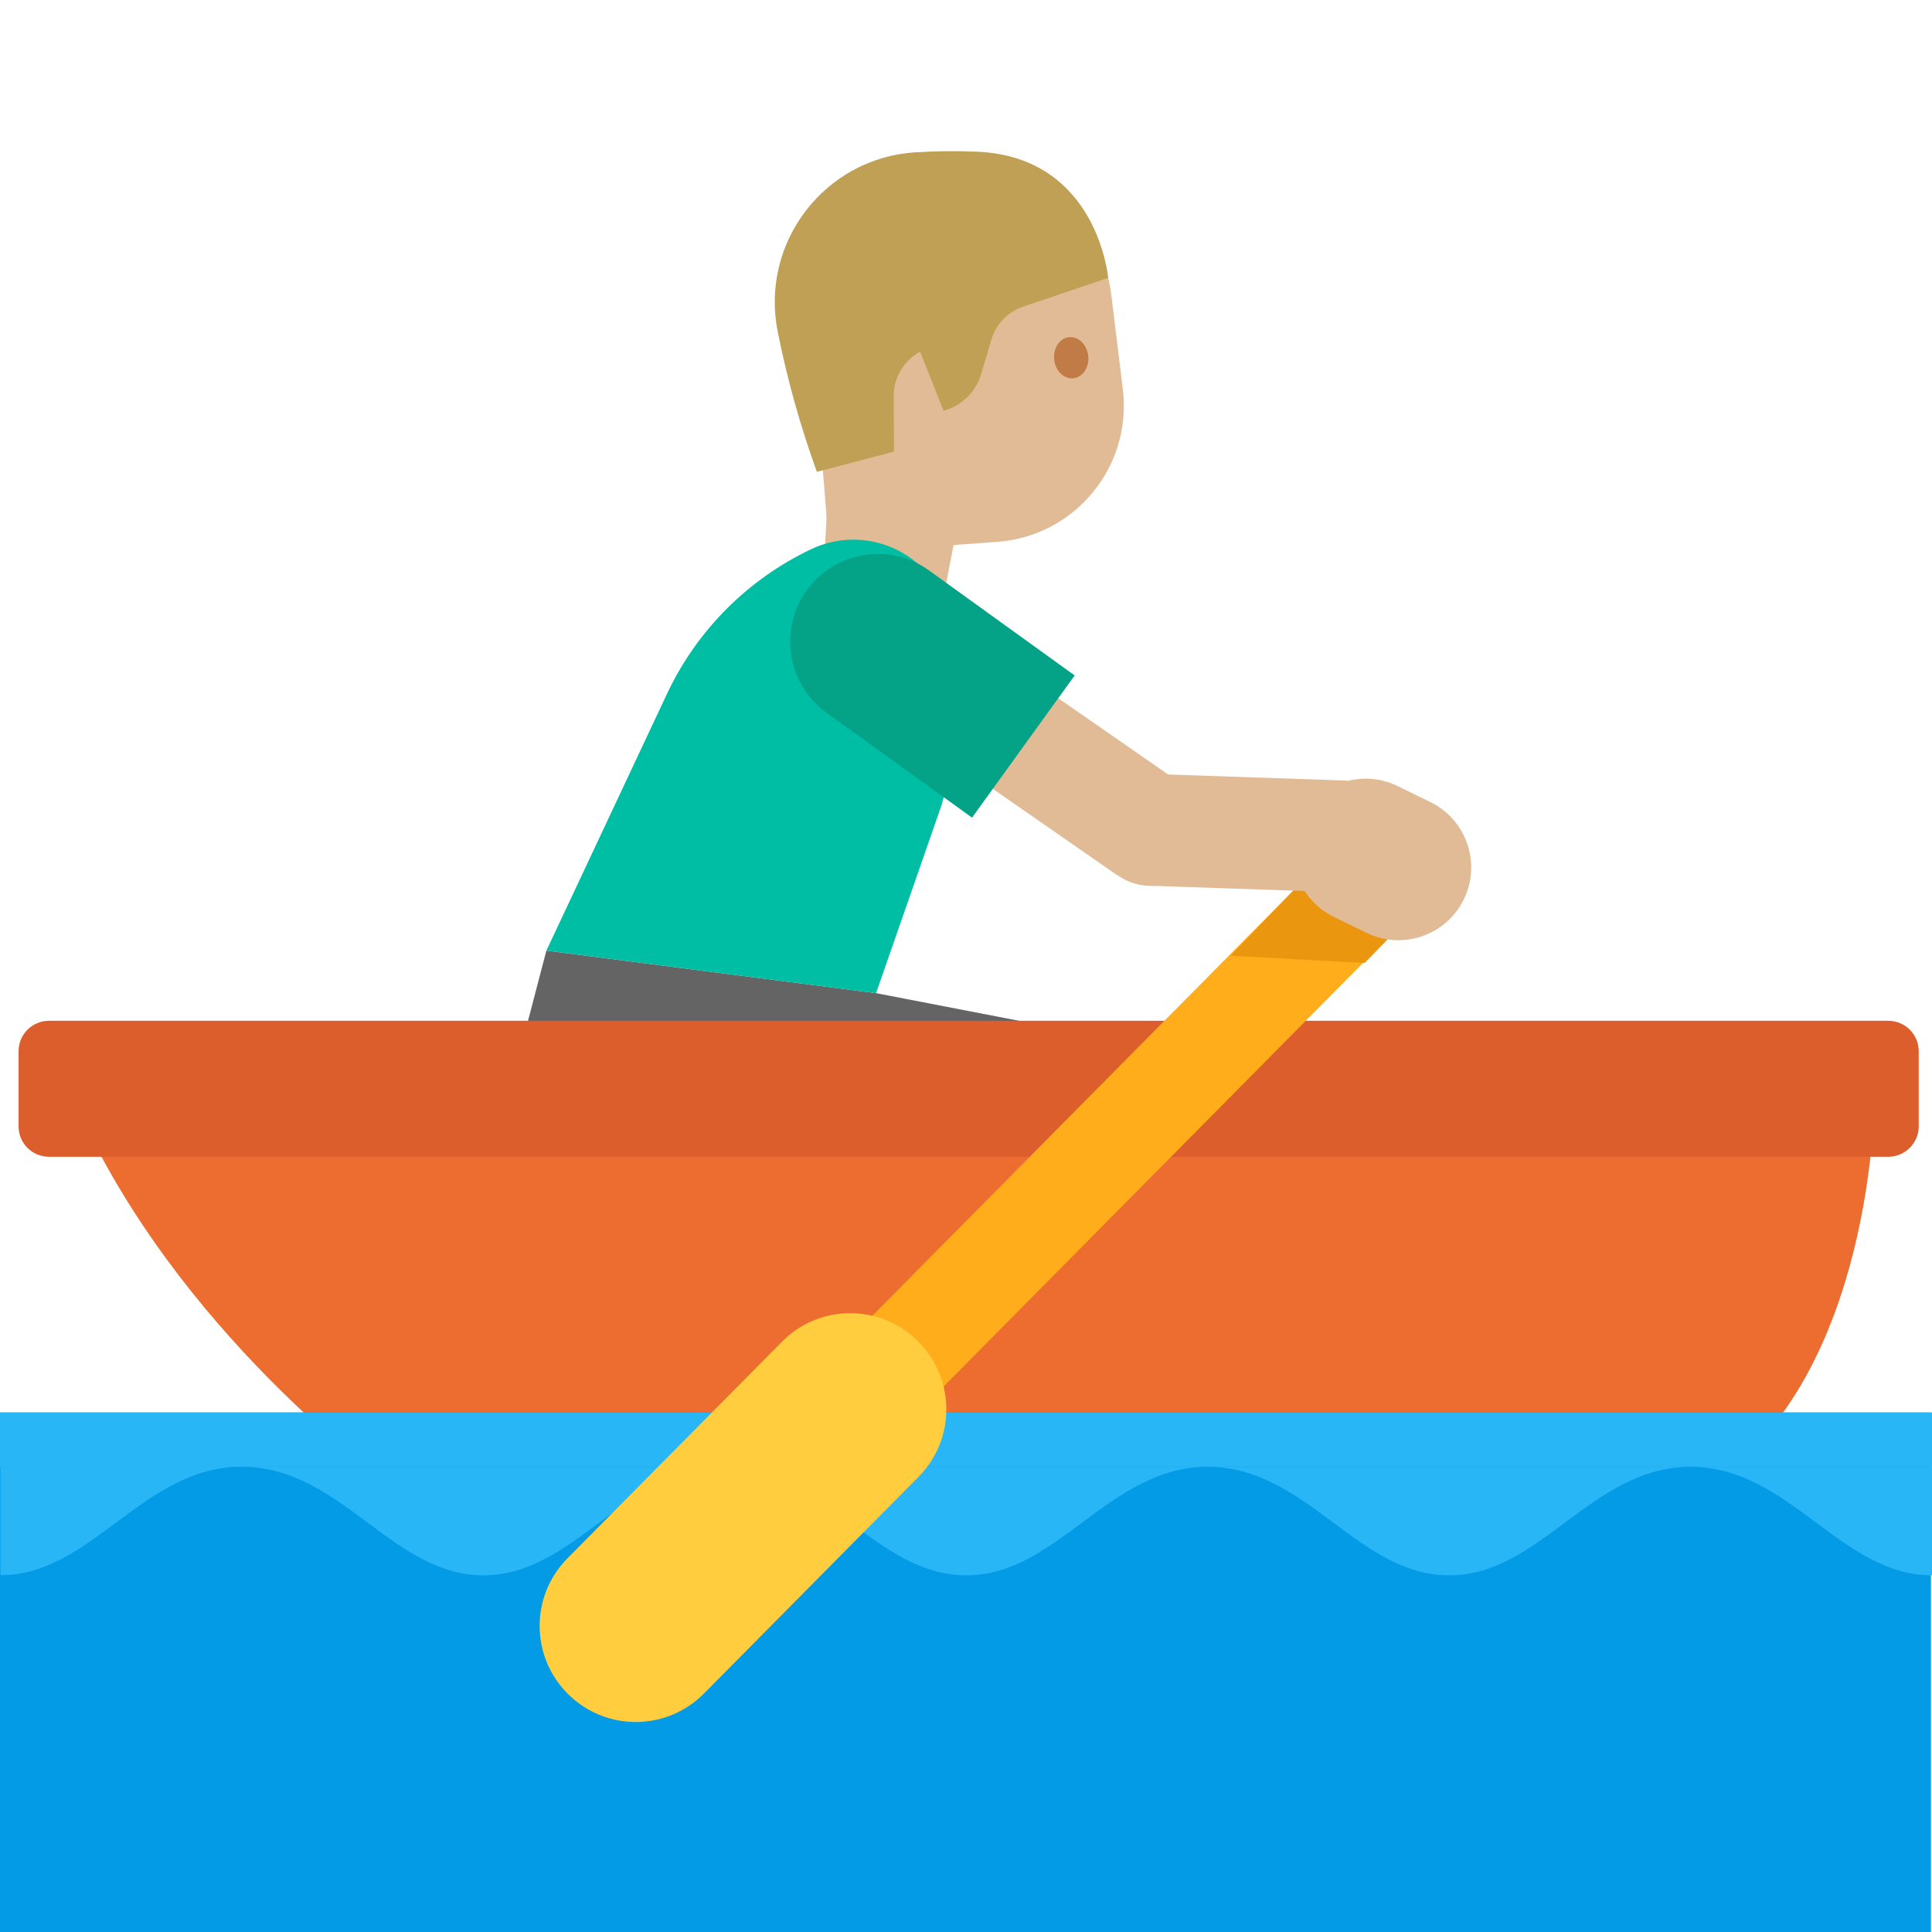
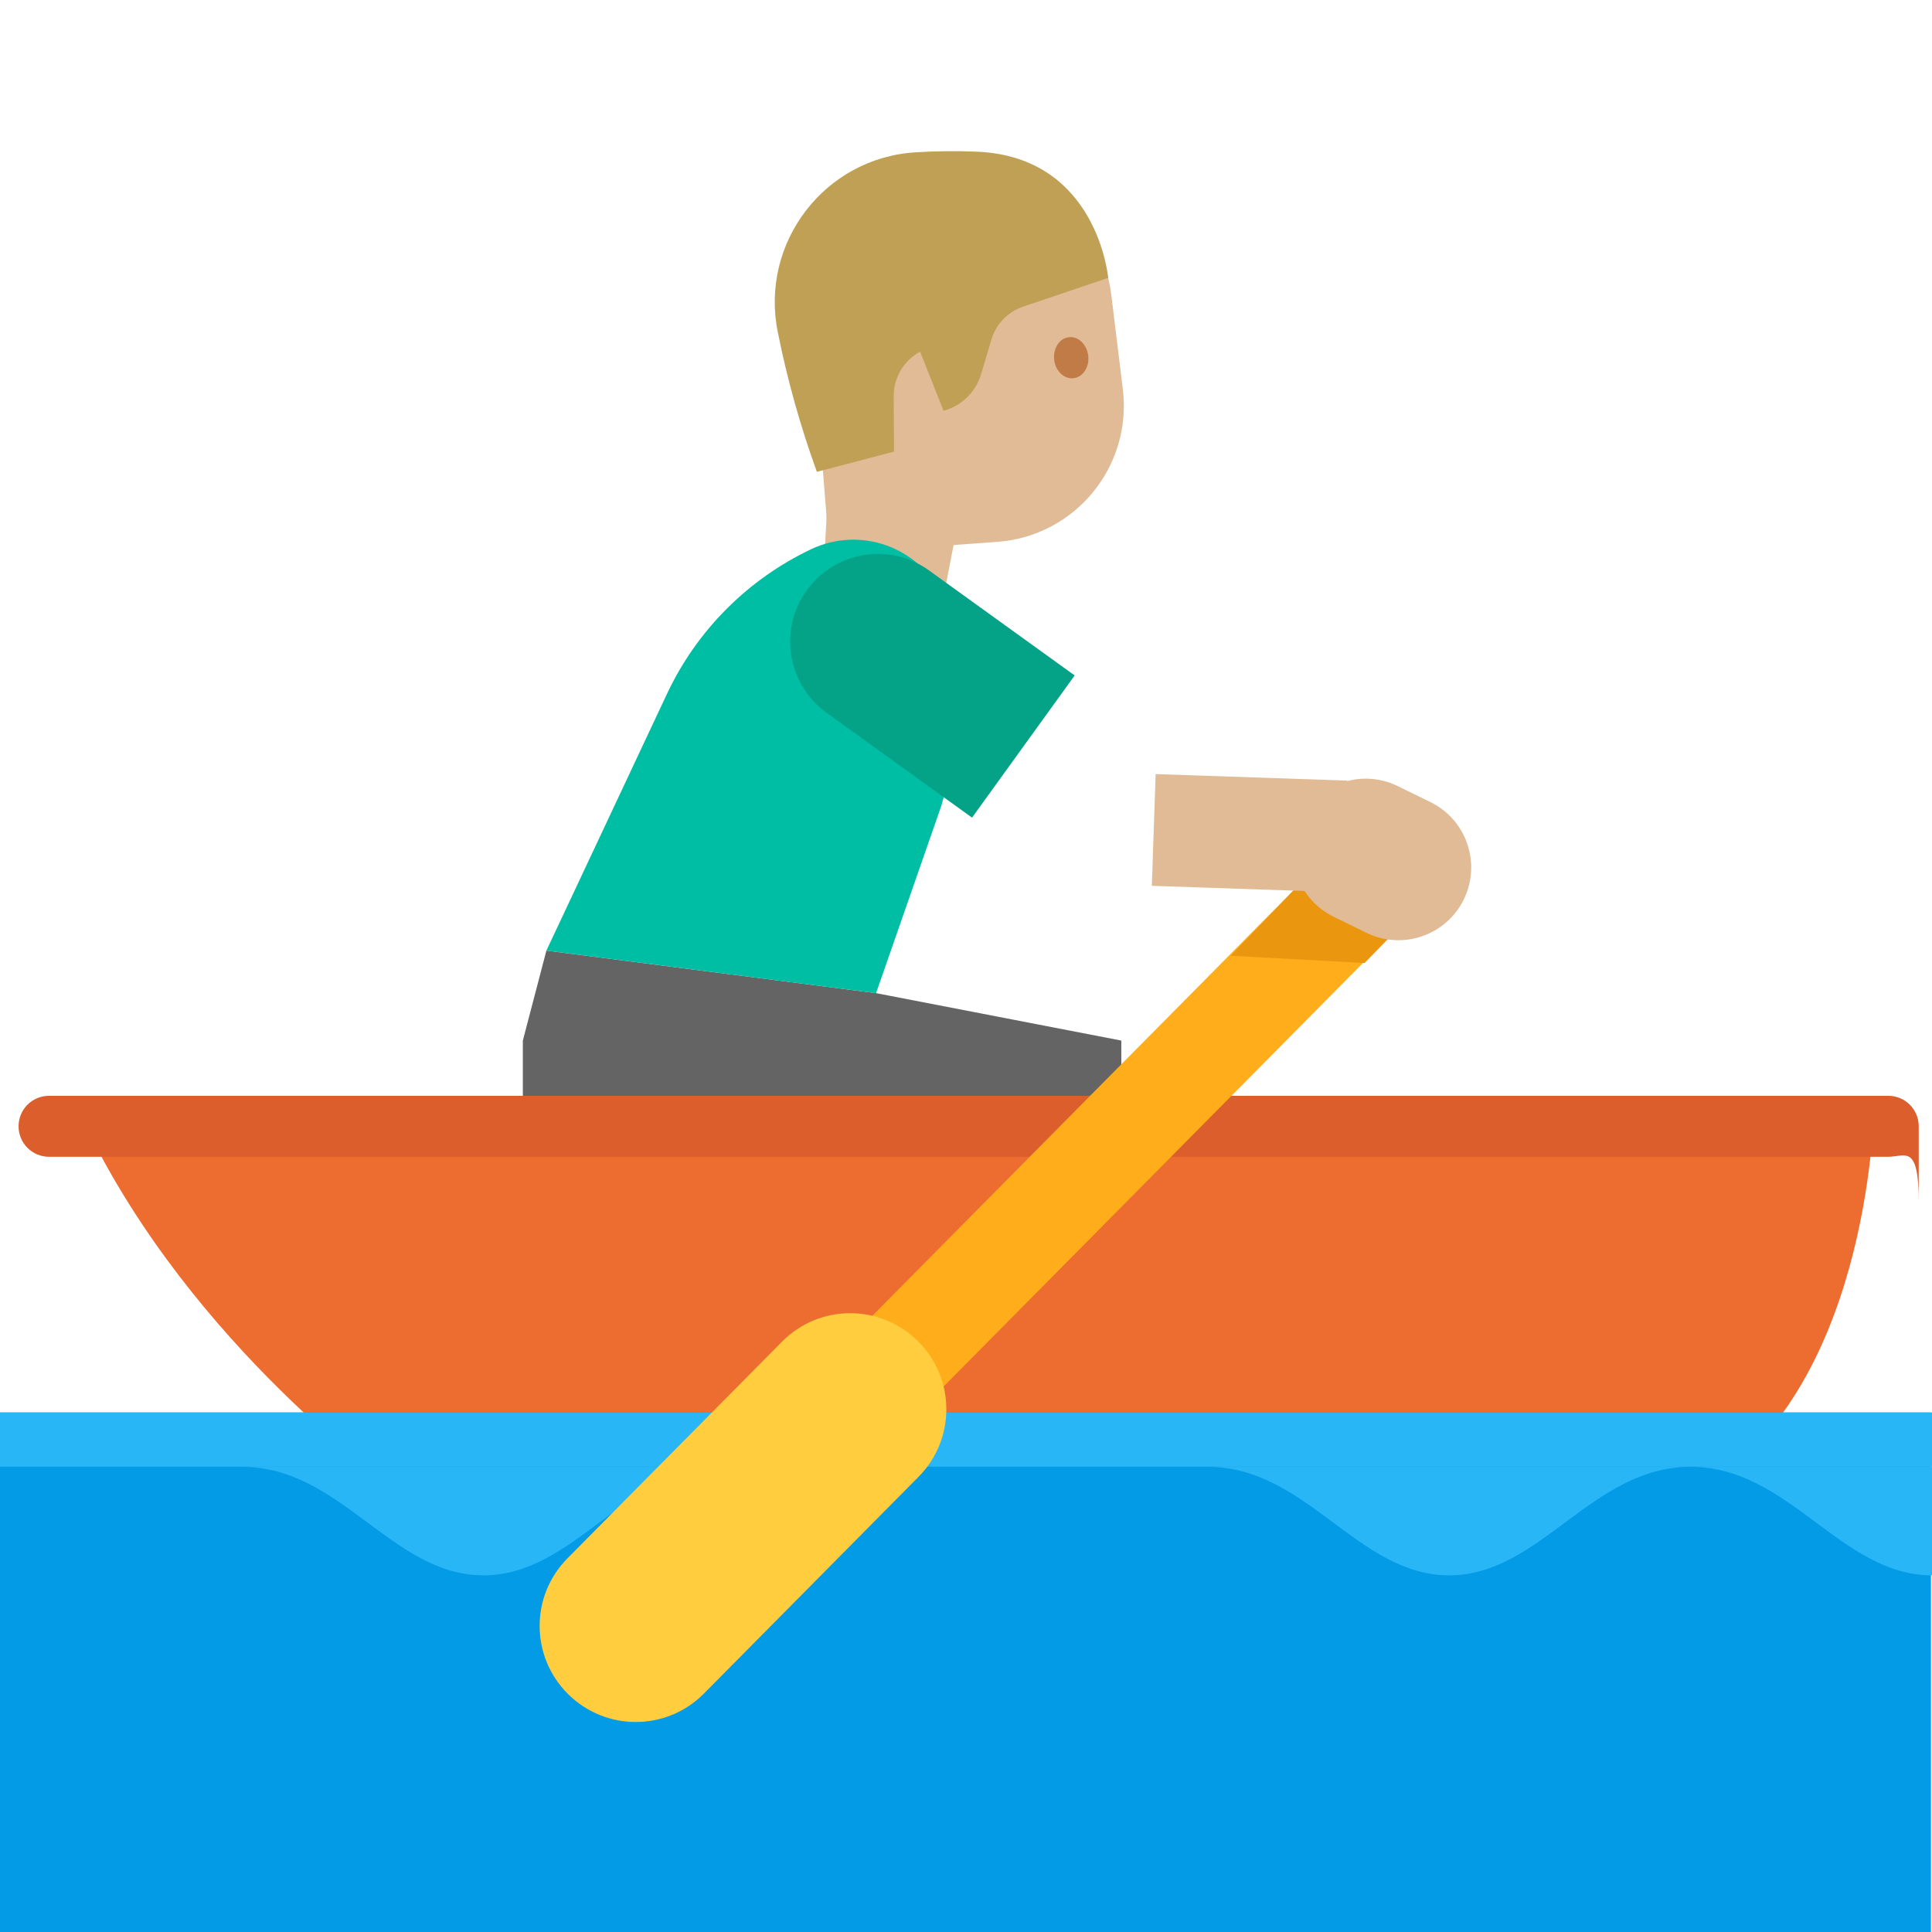
<svg xmlns="http://www.w3.org/2000/svg" version="1.1" x="0px" y="0px" viewBox="0 0 128 128" style="enable-background:new 0 0 128 128;" xml:space="preserve">
  <g id="Layer_1">
    <path style="display:none;fill:#E39E49;" d="M-1171.7,65.14c0,0,9.08-0.67,16.3,0.96l-0.12-3.1c0,0-6.36-1.17-13.24-0.79   c-2.31,0.13-5.39,0.04-7.58,0.58c-3.73,0.91-7.12,2.58-9.26,4.71l-3.59-8.76c0,0-2.76,1.94-3.14,2.33   c-0.48,0.48-1.18,0.22-1.18,0.22c-0.03,0-0.03,0.03-0.04,0.06c0.7,0.51,1.37,1.14,1.97,2c1.09,1.55,2.7,3.92,4.34,6.34   c-0.13,0.26-0.28,0.52-0.37,0.79c0,0-2.21,5.66,2.75,9.71c0,0,1.55,1.49,5.83,1.63c2.2,3.95-0.76,6.59-0.76,6.59   c-4.16,3.61-9.08-0.39-9.08-0.39c-0.95-0.57-4.31-4.34-5.67-5.9l-5.96-7.22c0,0,0.19,0.93-0.19,1.32   c-0.48,0.48-1.18,0.22-1.18,0.22c-0.02,0-0.02,0.03-0.03,0.04c0.46,0.36,0.93,0.77,1.38,1.28c2.15,2.41,4.7,5.61,6.65,8.14   l-0.01-0.03l0.93,1.23c3.47,4.37,3.18,5.78,3.18,5.78c0.14,3.69-3.93,4.96-3.93,4.96c-3.8,1.39-7.62-2.23-7.62-2.23   c-1.29-1.2-6.24-6.2-6.24-6.2l3.31,6.1c3.03,3.5,5.79,4.41,5.79,4.41c5.79,2.12,9.63-2.14,9.63-2.14c1.4-1.67,1.41-3.46,1.41-3.46   c0.03-1.06-0.23-2.09-0.64-3.06c5.56,2.93,9.77-0.44,9.77-0.44c3.51-3.15,2.59-7.24,1.91-9.08c0.61-0.05,1.25-0.12,1.95-0.23   c3.47-0.53,5.64-0.87,7.86-0.78c0,0,6.12,0.22,7.5,3.87c0,0,0.48,1.69-0.04,3.99c0,0-0.11,1.81,1.04,1.91   c0.6,0.05,1.86-0.64,2.48-1.6c0,0,0.78-1.01,0.67-3.07c0,0,0.19-3.18-3.4-5.57c0,0-2.5-1.82-5.56-2.1   c-3.26-0.31-4.43-0.5-9.53,0.24c0,0-5.44,0.96-9.26-0.56c0,0-3.22-1.45-2.05-5.45C-1184.69,72.38-1182.99,66.25-1171.7,65.14z" />
  </g>
  <g id="Layer_4">
</g>
  <g id="Layer_3">
</g>
  <g id="Layer_2">
    <polygon id="XMLID_724_" style="fill:#646464;" points="34.64,68.94 36.2,62.98 58.05,65.8 74.29,68.94 74.29,72.73 34.64,72.73     " />
-     <rect id="XMLID_723_" x="66.33" y="43.18" transform="matrix(0.57 -0.821 0.821 0.57 -11.541 79.29)" style="fill:#E0BB95;" width="7.41" height="14.99" />
-     <ellipse id="XMLID_722_" transform="matrix(0.992 -0.129 0.129 0.992 -6.445 10.281)" style="fill:#E0BB95;" cx="76.21" cy="54.93" rx="3.75" ry="3.75" />
    <g id="XMLID_1722_">
      <polygon id="XMLID_725_" style="fill:#E0BB95;" points="55.01,29.67 54.46,39.88 62.19,41.23 66.03,21.29   " />
      <path id="XMLID_721_" style="fill:#E0BB95;" d="M53.6,19.7l1.36,17l11.1-0.8c5.16-0.37,8.96-4.98,8.33-10.12l-0.76-6.22    c-0.7-5.75-6.21-9.64-11.86-8.38l-2.24,0.5C55.82,12.5,53.3,15.93,53.6,19.7z" />
    </g>
    <path id="XMLID_720_" style="fill:#BFA055;" d="M54.12,31.26l5.11-1.34l-0.02-3.66c-0.01-1.23,0.66-2.37,1.75-2.96l0,0l1.55,3.91   l0,0c1.19-0.31,2.12-1.22,2.48-2.39l0.7-2.34c0.3-1.01,1.08-1.82,2.08-2.16l5.65-1.91c0,0-0.69-8.02-8.69-8.36   c-1.38-0.06-2.74-0.04-4.04,0.04c-6.04,0.35-10.36,5.98-9.16,11.91l0,0C52.16,25.16,53.03,28.25,54.12,31.26L54.12,31.26z" />
    <path id="XMLID_719_" style="fill:#C17B47;" d="M69.84,23.81c0.07,0.75,0.64,1.31,1.27,1.25c0.62-0.06,1.07-0.72,0.99-1.47   c-0.08-0.75-0.64-1.31-1.26-1.25C70.21,22.39,69.77,23.05,69.84,23.81" />
    <path id="XMLID_710_" style="fill:#00BEA4;" d="M64.85,44.53l-2.49,8.87l-4.32,12.4L36.2,62.98l7.98-16.99   c2-4.27,5.41-7.63,9.55-9.6c3.23-1.54,7.11-0.19,8.66,3.04L64.85,44.53z" />
    <path id="XMLID_709_" style="fill:#04A287;" d="M71.2,44.75l-6.8,9.42l-9.64-6.95c-2.6-1.88-3.19-5.51-1.31-8.11l0,0   c1.88-2.6,5.51-3.19,8.11-1.31L71.2,44.75z" />
    <path id="XMLID_708_" style="fill:#ED6C30;" d="M5.01,73.15h119.16c0,0-0.14,17.86-10.63,24.98H25.52   C25.52,98.13,11.68,88.22,5.01,73.15z" />
-     <path id="XMLID_707_" style="fill:#DB5E2C;" d="M125.09,76.64H3.25c-1.12,0-2.02-0.9-2.02-2.02v-4.97c0-1.12,0.9-2.02,2.02-2.02   h121.85c1.12,0,2.02,0.9,2.02,2.02v4.97C127.12,75.74,126.21,76.64,125.09,76.64z" />
+     <path id="XMLID_707_" style="fill:#DB5E2C;" d="M125.09,76.64H3.25c-1.12,0-2.02-0.9-2.02-2.02c0-1.12,0.9-2.02,2.02-2.02   h121.85c1.12,0,2.02,0.9,2.02,2.02v4.97C127.12,75.74,126.21,76.64,125.09,76.64z" />
    <rect id="XMLID_706_" x="70.88" y="52.42" transform="matrix(-0.711 -0.704 0.704 -0.711 73.856 181.205)" style="fill:#FFAD1A;" width="6.65" height="45.98" />
    <polygon id="XMLID_705_" style="fill:#EA960F;" points="90.41,63.8 81.53,63.32 91.39,53.08 96.66,57.37  " />
    <rect id="XMLID_704_" x="79.12" y="48.84" transform="matrix(0.034 -0.999 0.999 0.034 24.831 136.068)" style="fill:#E0BB95;" width="7.41" height="12.69" />
    <path id="XMLID_703_" style="fill:#E0BB95;" d="M96.98,59.59L96.98,59.59c-1.17,2.39-4.06,3.38-6.45,2.21l-2.17-1.06   c-2.39-1.17-3.38-4.06-2.21-6.45l0,0c1.17-2.39,4.06-3.38,6.45-2.21l2.17,1.06C97.16,54.31,98.15,57.2,96.98,59.59z" />
    <rect id="XMLID_702_" x="0" y="93.58" style="fill:#039BE5;" width="127.93" height="34.42" />
    <g id="XMLID_694_">
      <g id="XMLID_696_">
-         <path id="XMLID_701_" style="fill:#29B6F6;" d="M0.03,104.36c6.06,0,9.43-7.19,16-7.19h-16V104.36z" />
        <path id="XMLID_700_" style="fill:#29B6F6;" d="M16.03,97.18c6.57,0,9.93,7.19,16,7.19s9.43-7.19,16-7.19h-16H16.03z" />
-         <path id="XMLID_699_" style="fill:#29B6F6;" d="M48.02,97.18c6.57,0,9.93,7.19,16,7.19c6.06,0,9.43-7.19,16-7.19h-16H48.02z" />
        <path id="XMLID_698_" style="fill:#29B6F6;" d="M80.01,97.18c6.57,0,9.93,7.19,16,7.19c6.06,0,9.43-7.19,16-7.19h-16H80.01z" />
        <path id="XMLID_697_" style="fill:#29B6F6;" d="M112,97.18c6.57,0,9.93,7.19,16,7.19v-7.19H112z" />
      </g>
      <rect id="XMLID_695_" x="0" y="93.58" style="fill:#29B6F6;" width="128" height="3.59" />
    </g>
    <path id="XMLID_693_" style="fill:#FFCD3E;" d="M60.81,88.85L60.81,88.85c2.5,2.47,2.52,6.5,0.04,9l-14.21,14.35   c-2.47,2.5-6.5,2.52-9,0.04l0,0c-2.5-2.47-2.52-6.5-0.04-9l14.21-14.35C54.28,86.39,58.31,86.37,60.81,88.85z" />
  </g>
</svg>